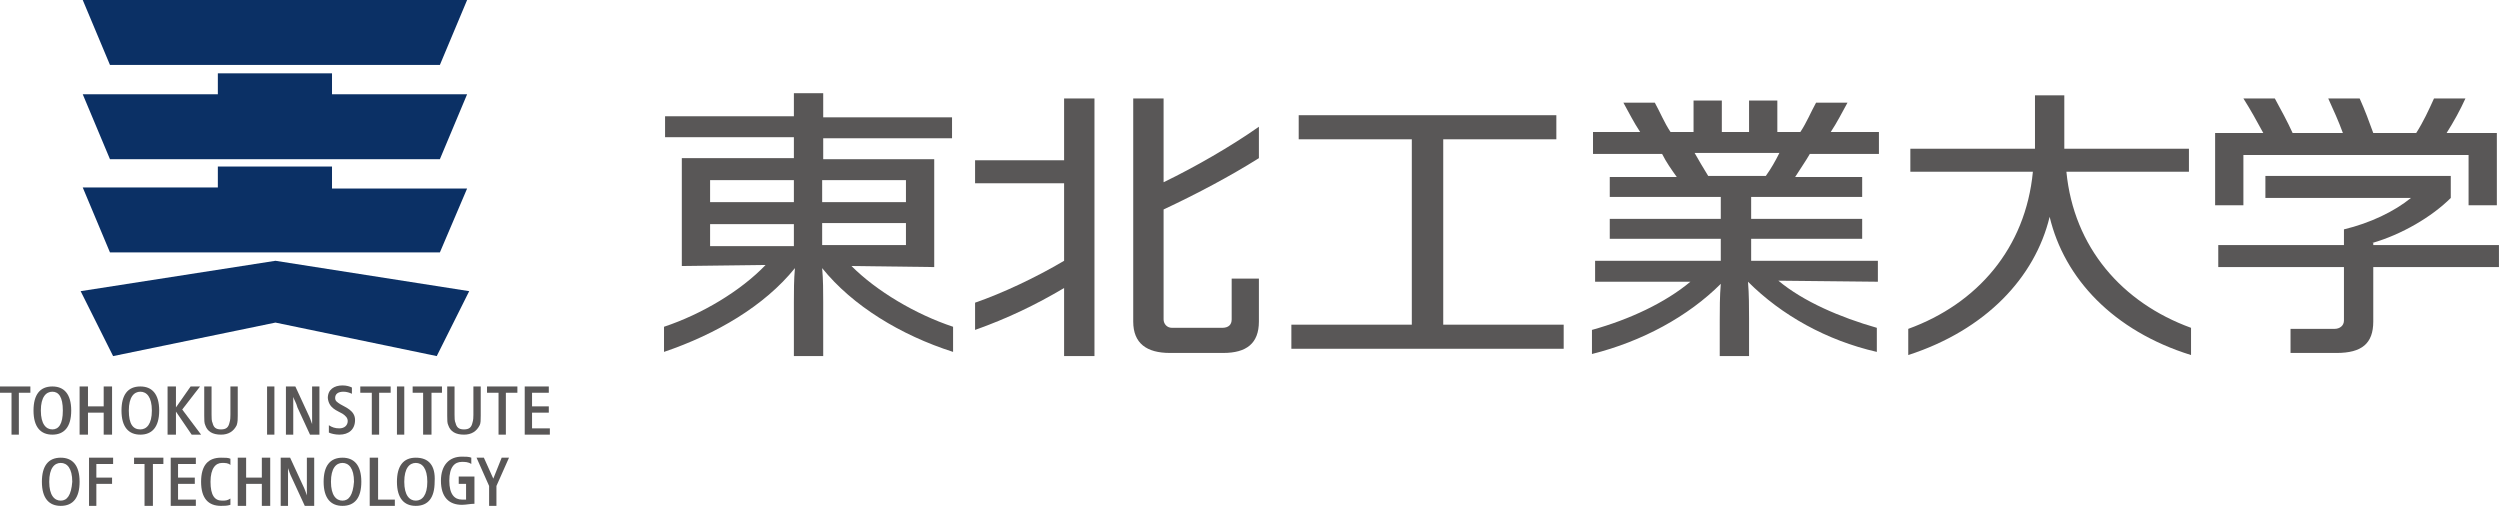
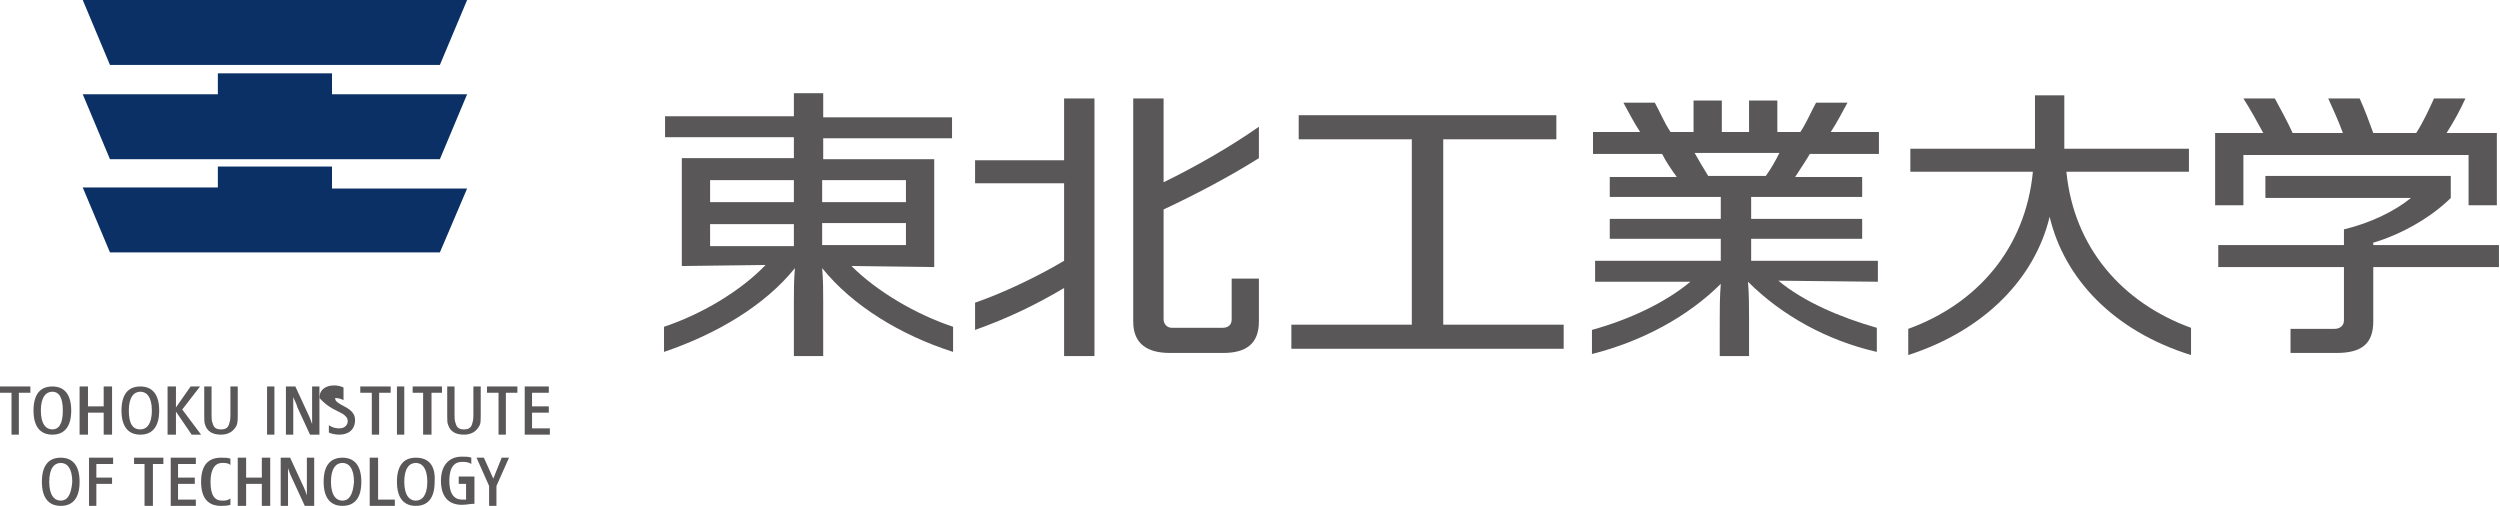
<svg xmlns="http://www.w3.org/2000/svg" version="1.1" id="レイヤー_1" x="0px" y="0px" viewBox="0 0 238.7 48.3" style="enable-background:new 0 0 238.7 48.3;" xml:space="preserve">
  <style type="text/css">
	.st0{fill:#595757;}
	.st1{fill:#0B3065;}
</style>
  <g>
    <path class="st0" d="M89.2,25.5L89.2,25.5l0-10.3H78.6v-2h12.3v-2H78.6V8.9h-2.8v2.2H63.5v2h12.3v2H65.1v10.3h0l8-0.1   c-2.4,2.5-6.1,4.7-9.7,5.9v2.4c5-1.7,9.6-4.4,12.5-8c-0.1,1.1-0.1,2.2-0.1,3.2V34h2.8v-5.2c0-0.9,0-2.1-0.1-3.2   c2.9,3.6,7.5,6.4,12.5,8v-2.4c-3.6-1.2-7.3-3.4-9.7-5.8L89.2,25.5z M75.8,23.5h-8v-2.1h8V23.5z M75.8,19.3h-8v-2.1h8V19.3z    M78.5,17.2h8v2.1h-8V17.2z M78.5,21.3h8v2.1h-8V21.3z" />
    <path class="st0" d="M197.3,9.1h-3v5.1h-11.9v2.2h11.7c-0.7,7.3-5.3,12.6-11.9,15v2.5c7.4-2.4,12.1-7.4,13.5-13.2   c1.4,5.9,6.1,10.9,13.5,13.2v-2.6c-6.6-2.4-11.2-7.7-11.9-14.9h11.7v-2.2h-11.9V9.1z" />
    <polygon class="st0" points="137.8,13.3 148.6,13.3 148.6,11 124,11 124,13.3 134.8,13.3 134.8,31 123.3,31 123.3,33.3 149.3,33.3    149.3,31 137.8,31  " />
    <path class="st0" d="M101.6,15.3h-8.5v2.2h8.5v7.4c-2.7,1.6-5.9,3.1-8.5,4v2.6c3.1-1.1,5.8-2.4,8.5-4V34h2.9V9.4h-2.9V15.3z" />
    <path class="st0" d="M117.6,30.5c0,0.5-0.3,0.8-0.9,0.8h-2.4h-2.4c-0.5,0-0.8-0.4-0.8-0.8V20c3.2-1.5,6.4-3.2,9.1-4.9v-3   c-2.7,1.9-6.2,3.9-9.1,5.3v-8h-2.9v21.3c0,2.1,1.3,3,3.5,3h2.6h2.5c2.2,0,3.4-0.9,3.4-3v-4.1h-2.6V30.5z" />
    <path class="st0" d="M179.3,26.9v-2h-12.1v-2.1h10.6v-1.9h-10.6v-2.1h10.6v-1.9h-6.4c0.5-0.8,1-1.5,1.4-2.2h6.6v-2.1h-4.6   c0.6-0.9,1.1-1.9,1.6-2.8h-3c-0.5,0.9-0.9,1.9-1.5,2.8h-2.2v-3h-2.7v3h-2.6v-3h-2.7v3h-2.2c-0.6-0.9-1-1.9-1.5-2.8h-3   c0.5,0.9,1,1.9,1.6,2.8h-4.5v2.1h6.6c0.4,0.8,0.9,1.5,1.4,2.2h-6.4v1.9h10.6v2.1h-10.6v1.9h10.6v2.1h-12v2l9.1,0   c-2.4,2-5.8,3.6-9.4,4.6v2.3c4.8-1.2,9.2-3.6,12.3-6.7c-0.1,1.2-0.1,2.4-0.1,3.5V34h2.8v-3.6c0-1,0-2.3-0.1-3.5   c3.2,3.2,7.5,5.6,12.3,6.7v-2.3c-3.5-1-7-2.5-9.4-4.5L179.3,26.9z M163.1,16.8c-0.5-0.8-0.9-1.5-1.3-2.2h8.1   c-0.4,0.8-0.8,1.5-1.3,2.2H163.1z" />
    <path class="st0" d="M226.5,23.2c2.8-0.8,5.7-2.5,7.5-4.3v-2.1h-17.7v2.1h13.9c-1.6,1.3-3.9,2.4-6.4,3v1.5h-12v2.1h12v5.1   c0,0.5-0.4,0.8-0.9,0.8h-4.2v2.3h4.4c2.4,0,3.5-0.9,3.5-3v-5.2h12v-2.1h-12V23.2z" />
    <path class="st0" d="M233.6,12.7c0.7-1.1,1.3-2.2,1.8-3.3h-3c-0.5,1.1-1,2.2-1.7,3.3h-4.1c-0.4-1.1-0.8-2.2-1.3-3.3h-3   c0.5,1.1,1,2.2,1.4,3.3h-4.8c-0.5-1.1-1.1-2.2-1.7-3.3h-3c0.7,1.1,1.3,2.2,1.9,3.3h-4.6v6.9h2.7v-4.8h21.5v4.8h2.7v-6.9H233.6z" />
-     <polygon class="st1" points="26.3,30.8 10.8,34 7.7,27.8 26.3,24.9 44.8,27.8 41.7,34  " />
    <polygon class="st1" points="42,6.2 10.5,6.2 7.9,0 44.6,0  " />
    <polygon class="st1" points="31.7,9 31.7,7 20.8,7 20.8,9 7.9,9 10.5,15.2 42,15.2 44.6,9  " />
    <polygon class="st1" points="42,24.1 10.5,24.1 7.9,17.9 20.8,17.9 20.8,15.9 31.7,15.9 31.7,18 44.6,18  " />
    <polygon class="st0" points="0,37.5 1.1,37.5 1.1,41.5 1.8,41.5 1.8,37.5 2.9,37.5 2.9,36.9 0,36.9  " />
    <polygon class="st0" points="9.9,41.5 10.7,41.5 10.7,36.9 9.9,36.9 9.9,38.8 8.4,38.8 8.4,36.9 7.6,36.9 7.6,41.5 8.4,41.5    8.4,39.4 9.9,39.4  " />
    <polygon class="st0" points="16.8,39.3 16.8,39.3 18.3,41.5 19.2,41.5 17.4,39.1 19.1,36.9 18.2,36.9 16.8,38.9 16.8,38.9    16.8,36.9 16,36.9 16,41.5 16.8,41.5  " />
    <path class="st0" d="M22.8,36.9H22v2.7c0,0.2,0,0.5-0.1,0.8c-0.1,0.4-0.3,0.6-0.8,0.6c-0.5,0-0.7-0.2-0.8-0.6   c-0.1-0.2-0.1-0.5-0.1-0.8v-2.7h-0.7v2.8c0,0.4,0,0.7,0.1,0.9c0.2,0.6,0.7,0.9,1.5,0.9c0.7,0,1.2-0.3,1.5-0.9   c0.1-0.3,0.1-0.6,0.1-0.9V36.9z" />
    <path class="st0" d="M45.9,39.7v-2.8h-0.7v2.7c0,0.2,0,0.5-0.1,0.8c-0.1,0.4-0.3,0.6-0.8,0.6c-0.5,0-0.7-0.2-0.8-0.6   c-0.1-0.2-0.1-0.5-0.1-0.8v-2.7h-0.7v2.8c0,0.4,0,0.7,0.1,0.9c0.2,0.6,0.7,0.9,1.5,0.9c0.7,0,1.2-0.3,1.5-0.9   C45.9,40.4,45.9,40.1,45.9,39.7" />
    <rect x="25.5" y="36.9" class="st0" width="0.7" height="4.6" />
    <rect x="37.9" y="36.9" class="st0" width="0.7" height="4.6" />
    <path class="st0" d="M29.8,39.4c0,0.4,0,0.8,0,1.1h0c-0.1-0.3-0.2-0.6-0.4-1l-1.2-2.6h-0.9v4.6h0.7V39c0-0.4,0-0.8,0-1.1h0   c0.1,0.3,0.3,0.6,0.4,1l1.2,2.6h0.9v-4.6h-0.7V39.4z" />
    <polygon class="st0" points="35.5,41.5 36.2,41.5 36.2,37.5 37.3,37.5 37.3,36.9 34.4,36.9 34.4,37.5 35.5,37.5  " />
    <polygon class="st0" points="40.4,41.5 41.2,41.5 41.2,37.5 42.2,37.5 42.2,36.9 39.4,36.9 39.4,37.5 40.4,37.5  " />
    <polygon class="st0" points="46.5,37.5 47.6,37.5 47.6,41.5 48.3,41.5 48.3,37.5 49.4,37.5 49.4,36.9 46.5,36.9  " />
    <polygon class="st0" points="50.8,40.9 50.8,39.4 52.4,39.4 52.4,38.8 50.8,38.8 50.8,37.5 52.4,37.5 52.4,36.9 50.1,36.9    50.1,41.5 52.5,41.5 52.5,40.9  " />
-     <path class="st0" d="M32.7,39.5c0.3,0.2,0.5,0.4,0.5,0.7c0,0.4-0.3,0.7-0.8,0.7c-0.4,0-0.7-0.1-1-0.3v0.7c0.2,0.1,0.6,0.2,1,0.2   c0.9,0,1.5-0.5,1.5-1.4c0-0.9-0.9-1.2-1.4-1.5c-0.3-0.2-0.5-0.3-0.5-0.6c0-0.4,0.3-0.6,0.8-0.6c0.3,0,0.6,0.1,0.8,0.2V37   c-0.2-0.1-0.5-0.2-0.9-0.2c-0.8,0-1.4,0.4-1.4,1.2C31.4,39,32.2,39.2,32.7,39.5" />
+     <path class="st0" d="M32.7,39.5c0.3,0.2,0.5,0.4,0.5,0.7c0,0.4-0.3,0.7-0.8,0.7c-0.4,0-0.7-0.1-1-0.3v0.7c0.2,0.1,0.6,0.2,1,0.2   c0.9,0,1.5-0.5,1.5-1.4c0-0.9-0.9-1.2-1.4-1.5c-0.3-0.2-0.5-0.3-0.5-0.6c0.3,0,0.6,0.1,0.8,0.2V37   c-0.2-0.1-0.5-0.2-0.9-0.2c-0.8,0-1.4,0.4-1.4,1.2C31.4,39,32.2,39.2,32.7,39.5" />
    <path class="st0" d="M6.8,39.2c0-1.6-0.7-2.3-1.8-2.3c-1.2,0-1.8,0.8-1.8,2.3c0,1.6,0.7,2.3,1.8,2.3C6.1,41.5,6.8,40.8,6.8,39.2    M3.9,39.2c0-1.3,0.5-1.8,1.1-1.8S6,37.9,6,39.2C6,40.5,5.6,41,5,41S3.9,40.5,3.9,39.2" />
    <path class="st0" d="M15.2,39.2c0-1.6-0.7-2.3-1.8-2.3c-1.2,0-1.8,0.8-1.8,2.3c0,1.6,0.7,2.3,1.8,2.3   C14.5,41.5,15.2,40.8,15.2,39.2 M12.3,39.2c0-1.3,0.5-1.8,1.1-1.8c0.6,0,1.1,0.5,1.1,1.8c0,1.3-0.5,1.8-1.1,1.8   C12.7,41,12.3,40.5,12.3,39.2" />
    <polygon class="st0" points="25,45.6 23.5,45.6 23.5,43.7 22.7,43.7 22.7,48.3 23.5,48.3 23.5,46.2 25,46.2 25,48.3 25.8,48.3    25.8,43.7 25,43.7  " />
    <path class="st0" d="M29.3,46.2c0,0.4,0,0.8,0,1.1h0c-0.1-0.3-0.2-0.6-0.4-1l-1.2-2.6h-0.9v4.6h0.7v-2.5c0-0.4,0-0.8,0-1.1h0   c0.1,0.3,0.2,0.6,0.4,1l1.2,2.6H30v-4.6h-0.7V46.2z" />
    <polygon class="st0" points="12.8,44.3 13.8,44.3 13.8,48.3 14.6,48.3 14.6,44.3 15.6,44.3 15.6,43.7 12.8,43.7  " />
    <polygon class="st0" points="17,46.2 18.6,46.2 18.6,45.6 17,45.6 17,44.3 18.7,44.3 18.7,43.7 16.3,43.7 16.3,48.3 18.7,48.3    18.7,47.7 17,47.7  " />
    <polygon class="st0" points="8.5,48.3 9.2,48.3 9.2,46.2 10.7,46.2 10.7,45.6 9.2,45.6 9.2,44.3 10.8,44.3 10.8,43.7 8.5,43.7  " />
    <path class="st0" d="M32.7,43.7c-1.2,0-1.8,0.8-1.8,2.3c0,1.6,0.7,2.3,1.8,2.3c1.2,0,1.8-0.8,1.8-2.3   C34.5,44.4,33.8,43.7,32.7,43.7 M32.7,47.8c-0.6,0-1.1-0.5-1.1-1.8c0-1.3,0.5-1.8,1.1-1.8c0.6,0,1.1,0.5,1.1,1.8   C33.7,47.3,33.3,47.8,32.7,47.8" />
    <path class="st0" d="M39.7,43.7c-1.2,0-1.8,0.8-1.8,2.3c0,1.6,0.7,2.3,1.8,2.3c1.2,0,1.8-0.8,1.8-2.3   C41.6,44.4,40.9,43.7,39.7,43.7 M39.7,47.8c-0.6,0-1.1-0.5-1.1-1.8c0-1.3,0.5-1.8,1.1-1.8c0.6,0,1.1,0.5,1.1,1.8   C40.8,47.3,40.3,47.8,39.7,47.8" />
    <path class="st0" d="M5.8,43.7c-1.2,0-1.8,0.8-1.8,2.3c0,1.6,0.7,2.3,1.8,2.3c1.2,0,1.8-0.8,1.8-2.3C7.6,44.4,6.9,43.7,5.8,43.7    M5.8,47.8c-0.6,0-1.1-0.5-1.1-1.8c0-1.3,0.5-1.8,1.1-1.8c0.6,0,1.1,0.5,1.1,1.8C6.8,47.3,6.4,47.8,5.8,47.8" />
    <path class="st0" d="M19.2,46c0,1.6,0.7,2.3,1.9,2.3c0.3,0,0.6,0,0.9-0.1v-0.6c-0.3,0.2-0.5,0.2-0.8,0.2c-0.7,0-1.1-0.5-1.1-1.8   c0-1.3,0.5-1.8,1.1-1.8c0.3,0,0.6,0,0.8,0.2v-0.6c-0.2-0.1-0.5-0.1-0.9-0.1C19.9,43.7,19.2,44.4,19.2,46" />
    <polygon class="st0" points="36.1,43.7 35.3,43.7 35.3,48.3 37.7,48.3 37.7,47.7 36.1,47.7  " />
    <path class="st0" d="M43.7,46.2h0.8v1.5c-0.1,0-0.3,0-0.4,0c-0.7,0-1.2-0.5-1.2-1.8c0-1.3,0.5-1.8,1.2-1.8c0.3,0,0.6,0,0.9,0.2   v-0.6c-0.2-0.1-0.6-0.1-0.9-0.1c-1.2,0-2,0.8-2,2.3c0,1.6,0.8,2.3,2,2.3c0.4,0,0.8-0.1,1.2-0.1v-2.6h-1.5V46.2z" />
    <polygon class="st0" points="47.1,45.7 46.2,43.7 45.5,43.7 46.7,46.4 46.7,48.3 47.4,48.3 47.4,46.4 48.6,43.7 47.9,43.7  " />
  </g>
</svg>